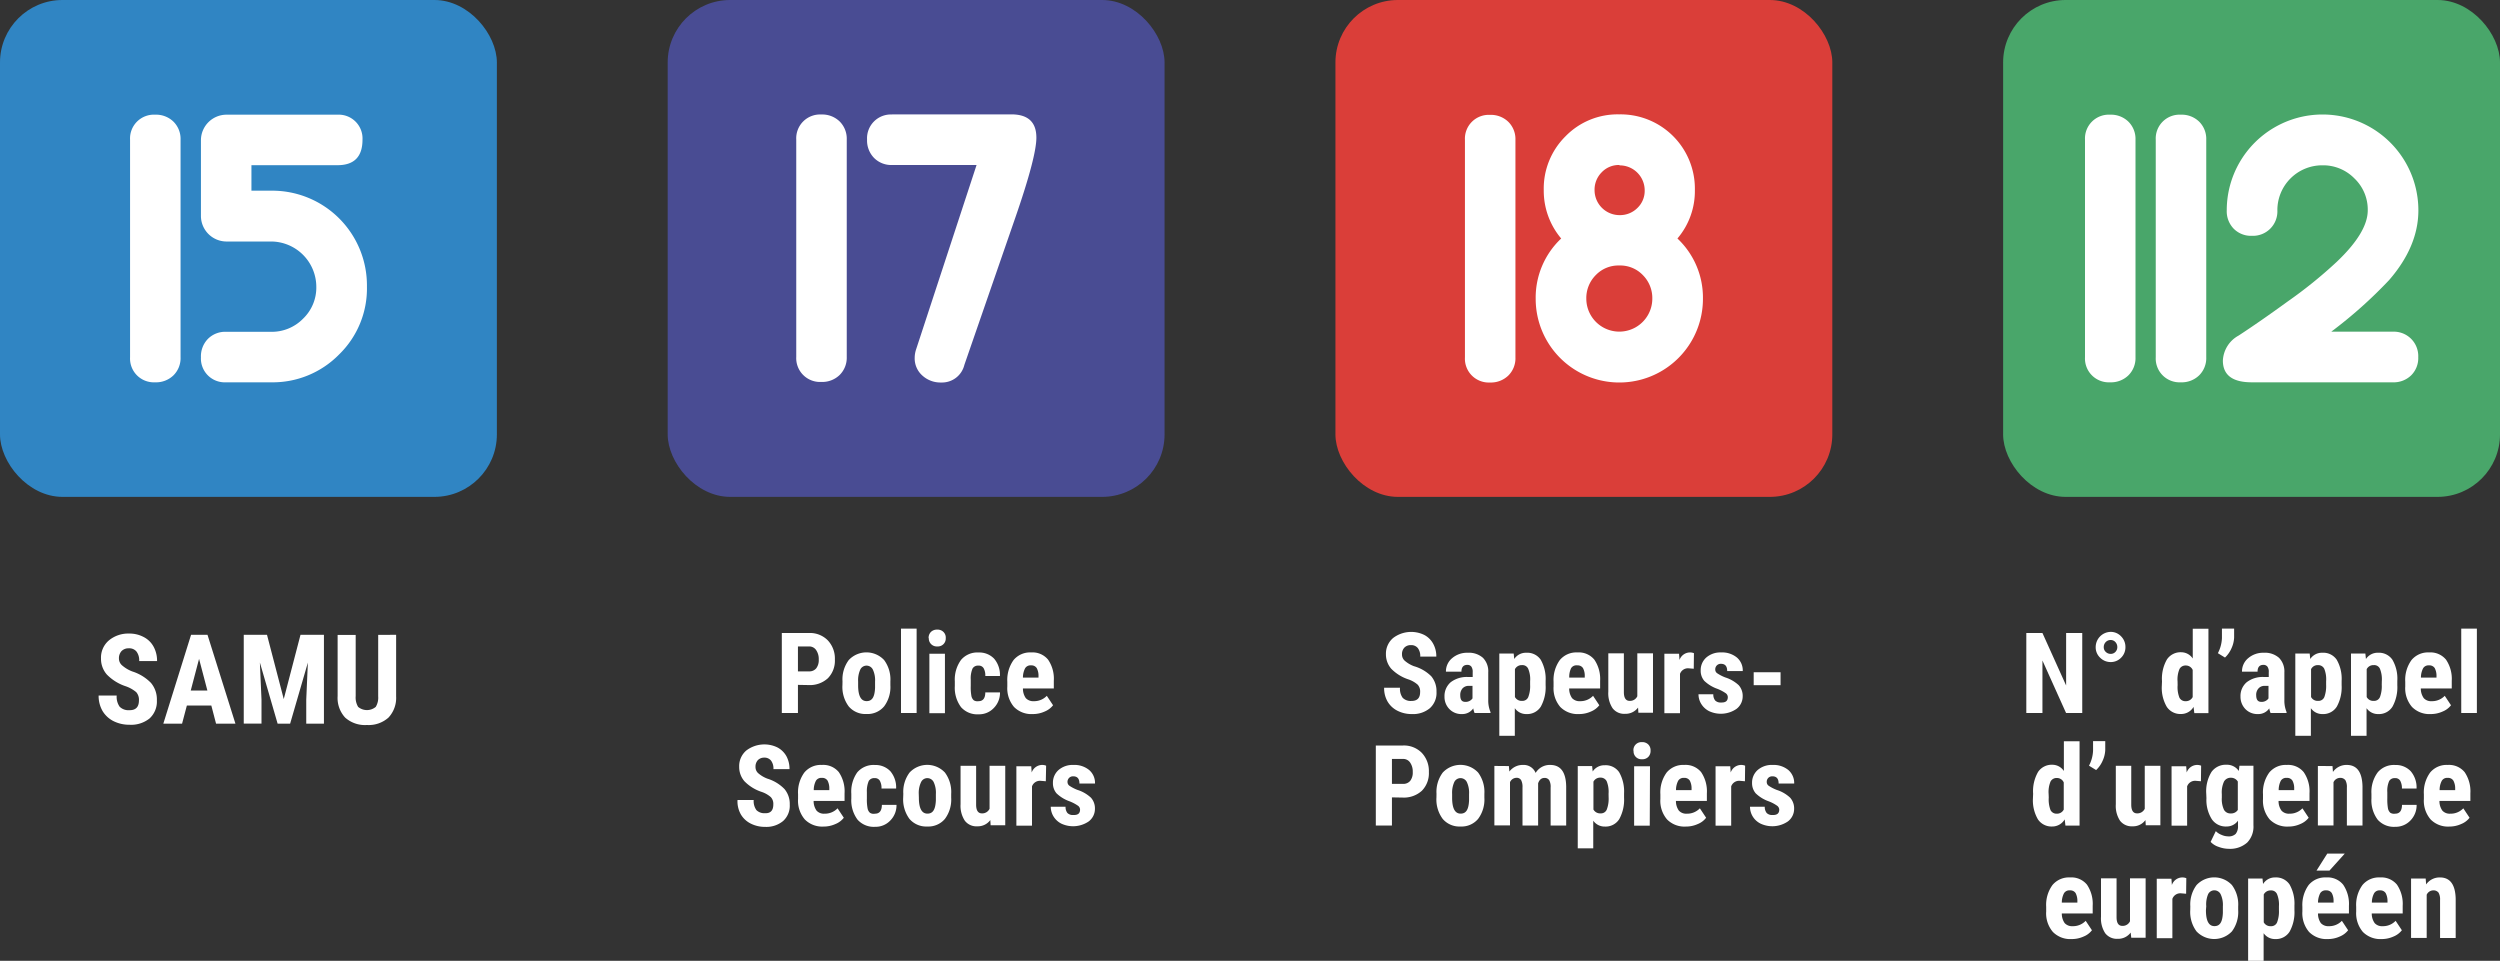
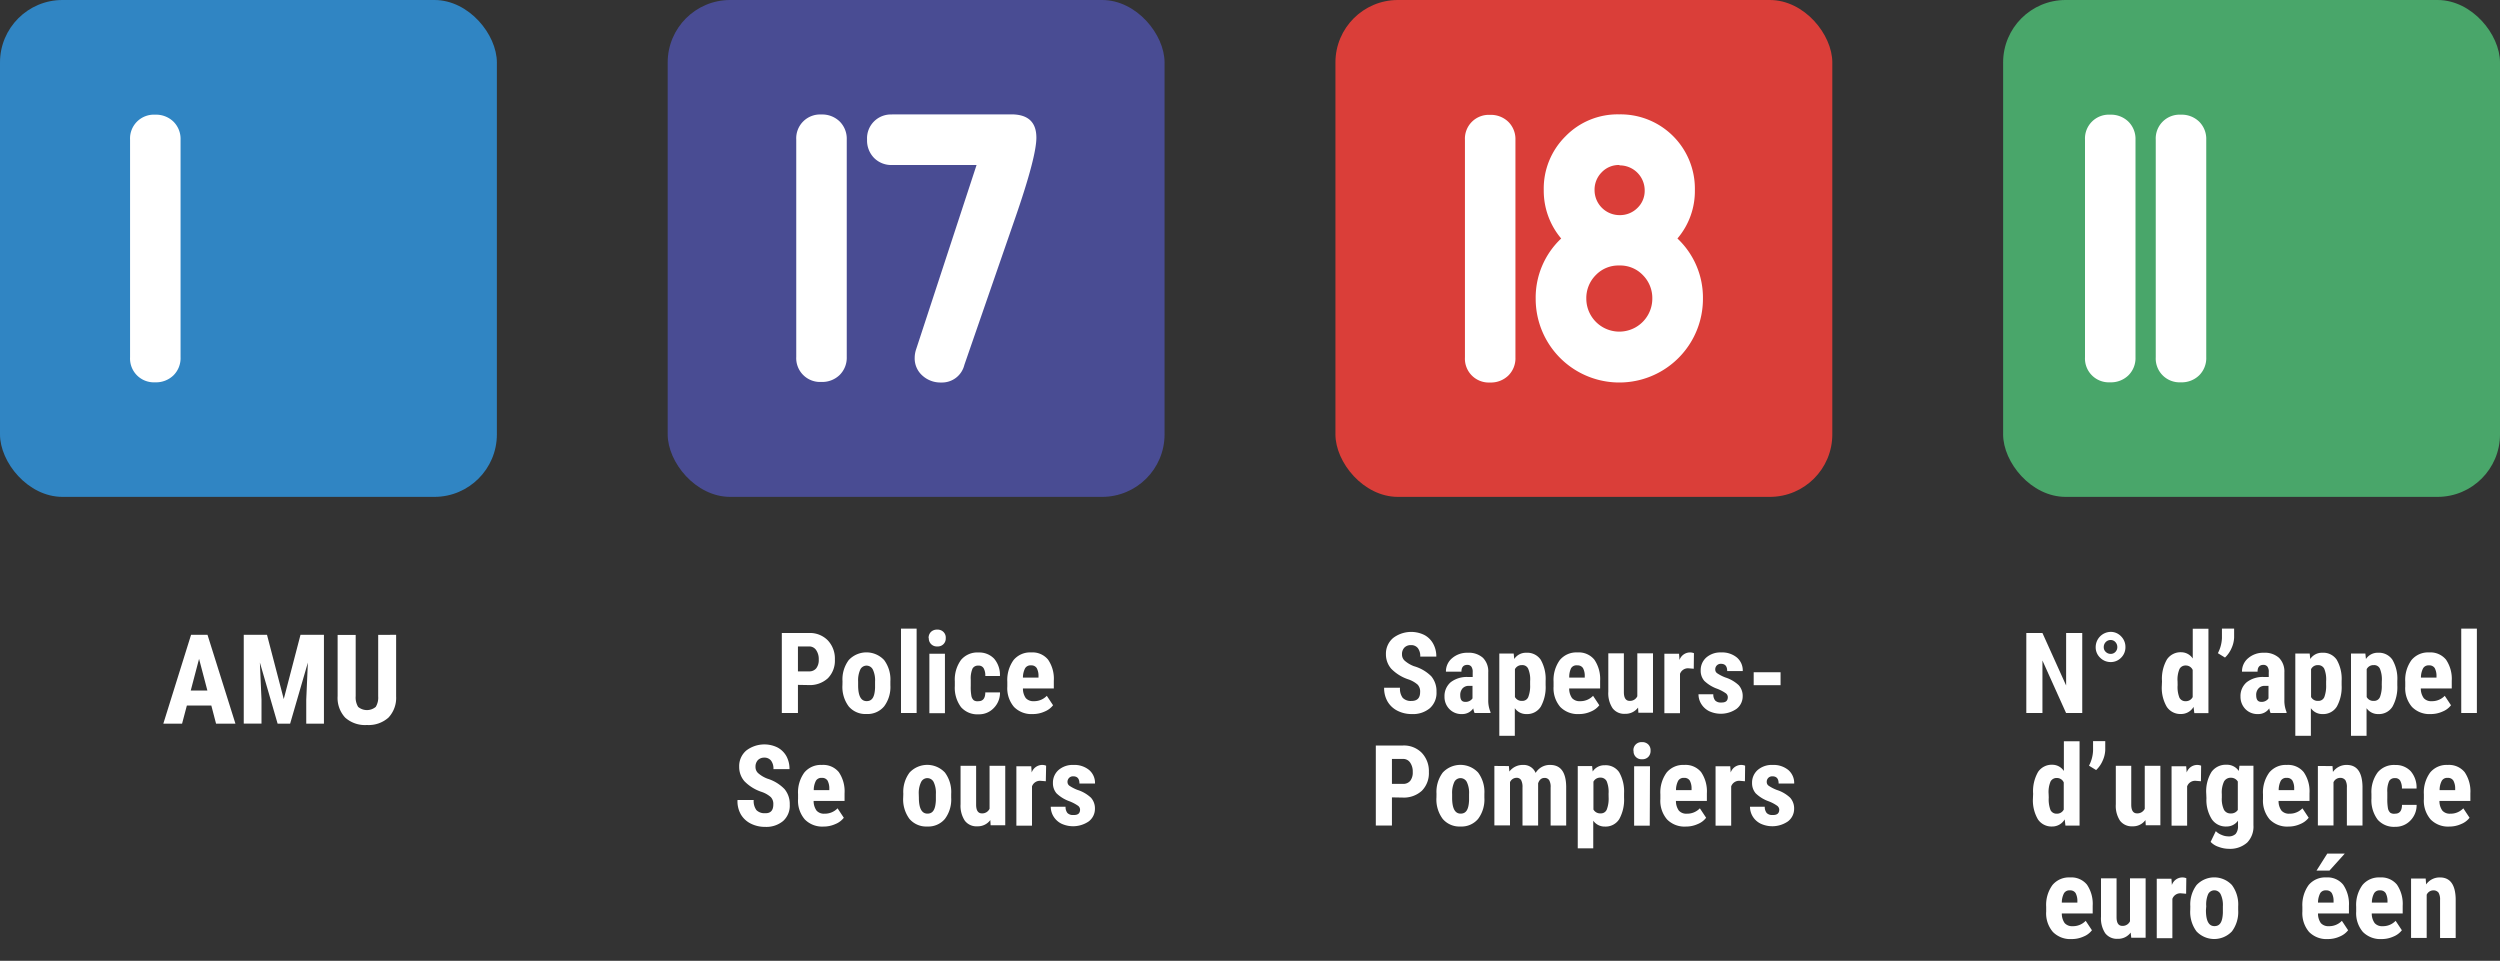
<svg xmlns="http://www.w3.org/2000/svg" id="Calque_1" data-name="Calque 1" viewBox="0 0 400 153.73">
  <rect x="0" y="0" width="400" height="153.73" fill="#333333" stroke="none" />
  <rect width="79.5" height="79.5" rx="10" style="fill:#3085c3" />
  <path d="M28.89,22.35v34.8a3.88,3.88,0,0,1-1.14,2.91,4,4,0,0,1-2.94,1.11,3.81,3.81,0,0,1-4-4V22.35a3.81,3.81,0,0,1,4-4,4,4,0,0,1,2.94,1.11A3.88,3.88,0,0,1,28.89,22.35Z" style="fill:#fff" />
-   <path d="M54,26.43H40.23v4.08h3.12A15.16,15.16,0,0,1,58.71,45.87a14.72,14.72,0,0,1-4.47,10.86,14.87,14.87,0,0,1-10.89,4.44h-7.2a3.81,3.81,0,0,1-4-4,4,4,0,0,1,1.11-2.94,3.88,3.88,0,0,1,2.91-1.14h7.2A7,7,0,0,0,48.48,51a6.89,6.89,0,0,0,2.13-5.1,7.27,7.27,0,0,0-7.26-7.26h-7.2a4.1,4.1,0,0,1-4-4V22.35a4.1,4.1,0,0,1,4-4H54a3.81,3.81,0,0,1,4,4Q58,26.43,54,26.43Z" style="fill:#fff" />
  <rect x="106.83" width="79.5" height="79.5" rx="10" style="fill:#494c93" />
  <path d="M135.48,22.32v34.8A3.88,3.88,0,0,1,134.34,60a4,4,0,0,1-2.94,1.11,3.81,3.81,0,0,1-4-4V22.32a3.81,3.81,0,0,1,4-4,4,4,0,0,1,2.94,1.11A3.88,3.88,0,0,1,135.48,22.32Z" style="fill:#fff" />
  <path d="M142.74,18.3h19.08q4,0,4,3.72,0,3.06-3.36,12.78l-8.16,23.58a3.68,3.68,0,0,1-3.72,2.82,4.28,4.28,0,0,1-3-1.11,3.67,3.67,0,0,1-1.23-2.85,4.36,4.36,0,0,1,.24-1.38l9.66-29.46h-13.5a3.88,3.88,0,0,1-2.91-1.14,4,4,0,0,1-1.11-2.94,3.81,3.81,0,0,1,4-4Z" style="fill:#fff" />
  <rect x="213.67" width="79.5" height="79.5" rx="10" style="fill:#da3e39" />
  <path d="M242.47,22.38v34.8a3.88,3.88,0,0,1-1.14,2.91,4,4,0,0,1-2.94,1.11,3.81,3.81,0,0,1-4-4V22.38a3.81,3.81,0,0,1,4-4,4,4,0,0,1,2.94,1.11A3.88,3.88,0,0,1,242.47,22.38Z" style="fill:#fff" />
  <path d="M268.39,38.16a13,13,0,0,1,4.08,9.66,13.38,13.38,0,1,1-26.76,0,13,13,0,0,1,4.08-9.66A11.84,11.84,0,0,1,247,30.42a11.76,11.76,0,0,1,3.48-8.61,11.61,11.61,0,0,1,8.58-3.51,11.89,11.89,0,0,1,12.12,12.12A11.69,11.69,0,0,1,268.39,38.16Zm-9.3,4.32A5,5,0,0,0,255.34,44a5.2,5.2,0,0,0-1.53,3.78,5.28,5.28,0,1,0,10.56,0A5.2,5.2,0,0,0,262.84,44,5,5,0,0,0,259.09,42.48Zm0-16.08a3.78,3.78,0,0,0-2.82,1.17,3.93,3.93,0,0,0-1.14,2.85,4,4,0,0,0,4,4,3.93,3.93,0,0,0,2.85-1.14,3.78,3.78,0,0,0,1.17-2.82,4,4,0,0,0-4-4Z" style="fill:#fff" />
  <rect x="320.5" width="79.5" height="79.5" rx="10" style="fill:#49a66a" />
  <path d="M341.68,22.35v34.8a3.88,3.88,0,0,1-1.14,2.91,4,4,0,0,1-2.94,1.11,3.81,3.81,0,0,1-4-4V22.35a3.81,3.81,0,0,1,4-4,4,4,0,0,1,2.94,1.11A3.88,3.88,0,0,1,341.68,22.35Z" style="fill:#fff" />
  <path d="M353,22.35v34.8a3.88,3.88,0,0,1-1.14,2.91,4,4,0,0,1-2.94,1.11,3.81,3.81,0,0,1-4-4V22.35a3.81,3.81,0,0,1,4-4,4,4,0,0,1,2.94,1.11A3.88,3.88,0,0,1,353,22.35Z" style="fill:#fff" />
-   <path d="M373,53.07h9.84a3.91,3.91,0,0,1,4.08,4.08,3.88,3.88,0,0,1-1.14,2.91,4,4,0,0,1-2.94,1.11H360.28q-4.62,0-4.62-3.48a4.81,4.81,0,0,1,2.52-4q3.48-2.28,7.86-5.46a72,72,0,0,0,7.8-6.3q5-4.74,5-8.28a6.89,6.89,0,0,0-2.13-5.1,7,7,0,0,0-5.13-2.1,7.17,7.17,0,0,0-7.2,7.2,3.91,3.91,0,0,1-4.08,4.08,3.88,3.88,0,0,1-2.91-1.14,4,4,0,0,1-1.11-2.94,15.33,15.33,0,1,1,30.66,0q0,5.76-4.68,11.16A72.24,72.24,0,0,1,373,53.07Z" style="fill:#fff" />
-   <path d="M22.23,112.06a1.83,1.83,0,0,0-.44-1.32,5.36,5.36,0,0,0-1.62-.92,7.51,7.51,0,0,1-3.08-1.9,3.82,3.82,0,0,1-.93-2.57,3.61,3.61,0,0,1,1.27-2.89,4.84,4.84,0,0,1,3.24-1.09,4.81,4.81,0,0,1,2.33.56,3.75,3.75,0,0,1,1.58,1.55,4.67,4.67,0,0,1,.55,2.29H22.27a2.32,2.32,0,0,0-.43-1.52,1.47,1.47,0,0,0-1.22-.52,1.55,1.55,0,0,0-1.17.44,1.69,1.69,0,0,0-.42,1.2,1.45,1.45,0,0,0,.47,1.06,5.43,5.43,0,0,0,1.66,1,7.23,7.23,0,0,1,3,1.84,4.11,4.11,0,0,1,.94,2.79,3.66,3.66,0,0,1-1.18,2.9,4.71,4.71,0,0,1-3.21,1,5.61,5.61,0,0,1-2.51-.56,4.29,4.29,0,0,1-1.78-1.62,4.8,4.8,0,0,1-.64-2.49h2.89a2.75,2.75,0,0,0,.47,1.78,2,2,0,0,0,1.57.56Q22.23,113.65,22.23,112.06Z" style="fill:#fff" />
  <path d="M33.81,112.88H29.9l-.77,2.91h-3l4.44-14.22h2.63l4.47,14.22H34.57Zm-3.29-2.4h2.66l-1.33-5.06Z" style="fill:#fff" />
  <path d="M42.72,101.57l2.68,10.28,2.68-10.28h3.75v14.22H49v-3.85l.26-5.93-2.84,9.78H44.42L41.58,106l.26,5.93v3.85H39V101.57Z" style="fill:#fff" />
  <path d="M63.38,101.57v9.84a4.61,4.61,0,0,1-1.22,3.4A4.74,4.74,0,0,1,58.71,116a4.75,4.75,0,0,1-3.49-1.19,4.64,4.64,0,0,1-1.2-3.45v-9.77h2.89v9.78a2.92,2.92,0,0,0,.39,1.73,2.19,2.19,0,0,0,2.82,0,2.84,2.84,0,0,0,.39-1.69v-9.83Z" style="fill:#fff" />
  <path d="M127.67,109.58v4.5h-2.58v-12.8h4.36a4,4,0,0,1,3,1.18,4.23,4.23,0,0,1,1.13,3.06,4,4,0,0,1-1.12,3,4.27,4.27,0,0,1-3.09,1.09Zm0-2.16h1.78a1.41,1.41,0,0,0,1.14-.48,2.14,2.14,0,0,0,.41-1.41,2.51,2.51,0,0,0-.42-1.52,1.32,1.32,0,0,0-1.1-.58h-1.81Z" style="fill:#fff" />
  <path d="M134.8,109a5.16,5.16,0,0,1,1-3.39,3.87,3.87,0,0,1,5.66,0,5.2,5.2,0,0,1,1,3.41v.61a5.17,5.17,0,0,1-1,3.39,3.45,3.45,0,0,1-2.83,1.22,3.49,3.49,0,0,1-2.84-1.22,5.2,5.2,0,0,1-1-3.41Zm2.5.63c0,1.7.45,2.55,1.36,2.55s1.29-.71,1.35-2.13v-1a4,4,0,0,0-.36-1.93,1.13,1.13,0,0,0-1-.62,1.11,1.11,0,0,0-1,.62,4.17,4.17,0,0,0-.35,1.93Z" style="fill:#fff" />
  <path d="M146.66,114.08h-2.5v-13.5h2.5Z" style="fill:#fff" />
  <path d="M148.58,102.11a1.3,1.3,0,0,1,.37-1,1.34,1.34,0,0,1,1-.37,1.31,1.31,0,0,1,1,.37,1.26,1.26,0,0,1,.37,1,1.26,1.26,0,0,1-1.35,1.32,1.27,1.27,0,0,1-1.36-1.32Zm2.61,12H148.7v-9.51h2.49Z" style="fill:#fff" />
  <path d="M156.55,112.19c.73,0,1.09-.47,1.1-1.41H160a3.45,3.45,0,0,1-1,2.51,3.22,3.22,0,0,1-2.42,1,3.48,3.48,0,0,1-2.81-1.14,5.17,5.17,0,0,1-1-3.37V109a5.34,5.34,0,0,1,1-3.42,3.41,3.41,0,0,1,2.82-1.18,3.26,3.26,0,0,1,2.48,1,4,4,0,0,1,.92,2.76h-2.34a2.4,2.4,0,0,0-.26-1.23.89.89,0,0,0-.84-.43,1,1,0,0,0-.94.46,4,4,0,0,0-.29,1.79v1a7.64,7.64,0,0,0,.11,1.63,1.21,1.21,0,0,0,.38.67A1.09,1.09,0,0,0,156.55,112.19Z" style="fill:#fff" />
  <path d="M165.24,114.25a3.9,3.9,0,0,1-3-1.14,4.62,4.62,0,0,1-1.07-3.27v-.76a5.45,5.45,0,0,1,1-3.47,3.43,3.43,0,0,1,2.82-1.22,3.21,3.21,0,0,1,2.7,1.15,5.4,5.4,0,0,1,.92,3.39v1.22h-4.94a2.62,2.62,0,0,0,.46,1.55,1.61,1.61,0,0,0,1.28.49,2.8,2.8,0,0,0,2.08-.86l1,1.51a3.26,3.26,0,0,1-1.33,1A4.57,4.57,0,0,1,165.24,114.25Zm-1.57-5.83h2.49v-.23a2.57,2.57,0,0,0-.28-1.29,1,1,0,0,0-.91-.44,1,1,0,0,0-.95.46A3.23,3.23,0,0,0,163.67,108.42Z" style="fill:#fff" />
  <path d="M123.73,128.72a1.58,1.58,0,0,0-.4-1.18,4.34,4.34,0,0,0-1.45-.83,6.79,6.79,0,0,1-2.77-1.71,3.47,3.47,0,0,1-.84-2.32,3.27,3.27,0,0,1,1.14-2.6,4.77,4.77,0,0,1,5-.48,3.54,3.54,0,0,1,1.42,1.4,4.24,4.24,0,0,1,.49,2.06h-2.57a2.11,2.11,0,0,0-.39-1.37,1.34,1.34,0,0,0-1.1-.47,1.39,1.39,0,0,0-1,.4,1.53,1.53,0,0,0-.38,1.08,1.32,1.32,0,0,0,.42,1,4.8,4.8,0,0,0,1.5.89,6.43,6.43,0,0,1,2.72,1.66,3.71,3.71,0,0,1,.84,2.5,3.28,3.28,0,0,1-1.06,2.61,4.19,4.19,0,0,1-2.89.94,5,5,0,0,1-2.26-.51,3.83,3.83,0,0,1-1.6-1.46A4.26,4.26,0,0,1,118,128h2.59a2.48,2.48,0,0,0,.43,1.61,1.79,1.79,0,0,0,1.41.5C123.28,130.15,123.73,129.67,123.73,128.72Z" style="fill:#fff" />
  <path d="M131.77,132.25a3.9,3.9,0,0,1-3-1.14,4.57,4.57,0,0,1-1.08-3.27v-.76a5.39,5.39,0,0,1,1-3.47,3.43,3.43,0,0,1,2.82-1.22,3.22,3.22,0,0,1,2.7,1.15,5.46,5.46,0,0,1,.92,3.39v1.22h-4.95a2.61,2.61,0,0,0,.47,1.55,1.58,1.58,0,0,0,1.27.49,2.81,2.81,0,0,0,2.09-.86l1,1.51a3.2,3.2,0,0,1-1.33,1A4.55,4.55,0,0,1,131.77,132.25Zm-1.57-5.83h2.49v-.23a2.68,2.68,0,0,0-.28-1.29,1,1,0,0,0-.92-.44,1,1,0,0,0-.94.46A3.23,3.23,0,0,0,130.2,126.42Z" style="fill:#fff" />
-   <path d="M140,130.19c.72,0,1.09-.47,1.1-1.41h2.34a3.45,3.45,0,0,1-1,2.51,3.22,3.22,0,0,1-2.42,1,3.48,3.48,0,0,1-2.81-1.14,5.17,5.17,0,0,1-1-3.37V127a5.34,5.34,0,0,1,.95-3.42,3.41,3.41,0,0,1,2.82-1.18,3.26,3.26,0,0,1,2.48,1,4,4,0,0,1,.92,2.76h-2.34a2.4,2.4,0,0,0-.26-1.23.89.89,0,0,0-.84-.43,1,1,0,0,0-.94.46,4.16,4.16,0,0,0-.3,1.79v1a7.46,7.46,0,0,0,.12,1.63,1.21,1.21,0,0,0,.38.67A1.09,1.09,0,0,0,140,130.19Z" style="fill:#fff" />
  <path d="M144.53,127a5.16,5.16,0,0,1,1-3.39,3.87,3.87,0,0,1,5.66,0,5.2,5.2,0,0,1,1,3.41v.61a5.17,5.17,0,0,1-1,3.39,3.46,3.46,0,0,1-2.83,1.22,3.52,3.52,0,0,1-2.85-1.22,5.25,5.25,0,0,1-1-3.41Zm2.49.63c0,1.7.46,2.55,1.37,2.55s1.28-.71,1.35-2.13v-1a4,4,0,0,0-.36-1.93,1.13,1.13,0,0,0-1-.62,1.11,1.11,0,0,0-1,.62A4,4,0,0,0,147,127Z" style="fill:#fff" />
  <path d="M158.45,131.21a2.48,2.48,0,0,1-2.08,1,2.32,2.32,0,0,1-2-.9,4.31,4.31,0,0,1-.68-2.62v-6.16h2.49v6.22c0,.93.32,1.39.92,1.39a1.28,1.28,0,0,0,1.23-.74v-6.87h2.51v9.51h-2.34Z" style="fill:#fff" />
  <path d="M167.33,125l-.83-.07a1.35,1.35,0,0,0-1.38.89v6.29h-2.5v-9.51H165l.07,1a1.8,1.8,0,0,1,1.63-1.21,1.63,1.63,0,0,1,.68.12Z" style="fill:#fff" />
  <path d="M172.81,129.53a.79.79,0,0,0-.3-.59,6.65,6.65,0,0,0-1.35-.72,5.78,5.78,0,0,1-2.12-1.29,2.48,2.48,0,0,1-.57-1.66,2.68,2.68,0,0,1,.9-2.07,3.44,3.44,0,0,1,2.39-.81,3.7,3.7,0,0,1,2.5.81,2.7,2.7,0,0,1,.94,2.17h-2.49c0-.77-.32-1.16-1-1.16a.87.87,0,0,0-.65.25.9.9,0,0,0-.26.68.75.75,0,0,0,.28.56,6.34,6.34,0,0,0,1.33.69,5.6,5.6,0,0,1,2.15,1.25,2.56,2.56,0,0,1,.63,1.79,2.51,2.51,0,0,1-1,2,4.44,4.44,0,0,1-4.36.36,3.11,3.11,0,0,1-1.25-1.13,3,3,0,0,1-.46-1.58h2.37a1.51,1.51,0,0,0,.3,1,1.21,1.21,0,0,0,.94.32C172.48,130.43,172.81,130.13,172.81,129.53Z" style="fill:#fff" />
  <path d="M227.22,110.72a1.58,1.58,0,0,0-.4-1.18,4.45,4.45,0,0,0-1.45-.83A6.79,6.79,0,0,1,222.6,107a3.48,3.48,0,0,1-.85-2.32,3.28,3.28,0,0,1,1.15-2.6,4.77,4.77,0,0,1,5-.48,3.46,3.46,0,0,1,1.41,1.4,4.13,4.13,0,0,1,.5,2.06h-2.57a2.11,2.11,0,0,0-.39-1.37,1.34,1.34,0,0,0-1.1-.47,1.39,1.39,0,0,0-1.05.4,1.49,1.49,0,0,0-.38,1.08,1.32,1.32,0,0,0,.42,1,4.85,4.85,0,0,0,1.49.89A6.41,6.41,0,0,1,229,108.2a3.71,3.71,0,0,1,.84,2.5,3.28,3.28,0,0,1-1.06,2.61,4.19,4.19,0,0,1-2.89.94,5,5,0,0,1-2.26-.51,3.83,3.83,0,0,1-1.6-1.46,4.26,4.26,0,0,1-.57-2.24H224a2.42,2.42,0,0,0,.43,1.61,1.79,1.79,0,0,0,1.41.5C226.77,112.15,227.22,111.67,227.22,110.72Z" style="fill:#fff" />
  <path d="M235.93,114.08a3.69,3.69,0,0,1-.21-.74,2.12,2.12,0,0,1-1.81.91,2.65,2.65,0,0,1-2-.79,2.77,2.77,0,0,1-.79-2,2.91,2.91,0,0,1,1-2.31,4.22,4.22,0,0,1,2.75-.83h.76v-.77a1.44,1.44,0,0,0-.22-.9.78.78,0,0,0-.64-.27c-.62,0-.94.37-.94,1.09h-2.48a2.74,2.74,0,0,1,1-2.17,3.69,3.69,0,0,1,2.5-.86,3.39,3.39,0,0,1,2.42.81,3.07,3.07,0,0,1,.85,2.33V112a4.74,4.74,0,0,0,.36,1.93v.15Zm-1.47-1.78a1.33,1.33,0,0,0,.71-.17,1.26,1.26,0,0,0,.43-.39v-2H235a1.3,1.3,0,0,0-1,.41,1.57,1.57,0,0,0-.36,1.08C233.64,112,233.91,112.3,234.46,112.3Z" style="fill:#fff" />
  <path d="M247.3,109.62a6.42,6.42,0,0,1-.77,3.44,2.57,2.57,0,0,1-2.29,1.19,2.21,2.21,0,0,1-1.87-.94v4.42h-2.48V104.57h2.3l.09.87a2.22,2.22,0,0,1,1.94-1,2.6,2.6,0,0,1,2.29,1.11,6.18,6.18,0,0,1,.79,3.39Zm-2.48-.62a4.35,4.35,0,0,0-.31-2,1,1,0,0,0-1-.58,1.2,1.2,0,0,0-1.12.65v4.45a1.2,1.2,0,0,0,1.14.62,1,1,0,0,0,1-.63,4.89,4.89,0,0,0,.29-1.94Z" style="fill:#fff" />
  <path d="M252.64,114.25a3.91,3.91,0,0,1-3-1.14,4.62,4.62,0,0,1-1.07-3.27v-.76a5.45,5.45,0,0,1,1-3.47,3.43,3.43,0,0,1,2.82-1.22,3.21,3.21,0,0,1,2.7,1.15,5.46,5.46,0,0,1,.93,3.39v1.22h-4.95a2.62,2.62,0,0,0,.46,1.55,1.61,1.61,0,0,0,1.28.49,2.8,2.8,0,0,0,2.08-.86l1,1.51a3.26,3.26,0,0,1-1.33,1A4.57,4.57,0,0,1,252.64,114.25Zm-1.56-5.83h2.48v-.23a2.57,2.57,0,0,0-.28-1.29,1,1,0,0,0-.91-.44,1,1,0,0,0-1,.46A3.24,3.24,0,0,0,251.08,108.42Z" style="fill:#fff" />
  <path d="M262.09,113.21a2.48,2.48,0,0,1-2.08,1,2.32,2.32,0,0,1-2-.9,4.31,4.31,0,0,1-.68-2.62v-6.16h2.49v6.22c0,.93.32,1.39.92,1.39a1.28,1.28,0,0,0,1.23-.74v-6.87h2.51v9.51h-2.34Z" style="fill:#fff" />
  <path d="M271,107l-.82-.07a1.35,1.35,0,0,0-1.38.89v6.29h-2.5v-9.51h2.35l.07,1a1.79,1.79,0,0,1,1.63-1.21,1.63,1.63,0,0,1,.68.12Z" style="fill:#fff" />
  <path d="M276.45,111.53a.79.79,0,0,0-.3-.59,6.65,6.65,0,0,0-1.35-.72,5.78,5.78,0,0,1-2.12-1.29,2.48,2.48,0,0,1-.57-1.66,2.68,2.68,0,0,1,.9-2.07,3.42,3.42,0,0,1,2.38-.81,3.71,3.71,0,0,1,2.51.81,2.7,2.7,0,0,1,.94,2.17h-2.49c0-.77-.32-1.16-1-1.16a.87.87,0,0,0-.65.25.9.9,0,0,0-.26.68.71.71,0,0,0,.28.56,6.34,6.34,0,0,0,1.33.69,5.6,5.6,0,0,1,2.15,1.25,2.56,2.56,0,0,1,.63,1.79,2.51,2.51,0,0,1-1,2,4.43,4.43,0,0,1-4.36.36,3.11,3.11,0,0,1-1.25-1.13,2.9,2.9,0,0,1-.46-1.58h2.37a1.51,1.51,0,0,0,.3,1,1.21,1.21,0,0,0,.94.32C276.12,112.43,276.45,112.13,276.45,111.53Z" style="fill:#fff" />
  <path d="M284.89,109.63h-4.3v-2.07h4.3Z" style="fill:#fff" />
  <path d="M222.71,127.58v4.5h-2.58v-12.8h4.36a4,4,0,0,1,3,1.18,4.23,4.23,0,0,1,1.13,3.06,4,4,0,0,1-1.12,3,4.27,4.27,0,0,1-3.09,1.09Zm0-2.16h1.78a1.41,1.41,0,0,0,1.14-.48,2.14,2.14,0,0,0,.41-1.41,2.51,2.51,0,0,0-.42-1.52,1.32,1.32,0,0,0-1.11-.58h-1.8Z" style="fill:#fff" />
  <path d="M229.84,127a5.16,5.16,0,0,1,1-3.39,3.87,3.87,0,0,1,5.66,0,5.2,5.2,0,0,1,1,3.41v.61a5.17,5.17,0,0,1-1,3.39,3.45,3.45,0,0,1-2.83,1.22,3.49,3.49,0,0,1-2.84-1.22,5.2,5.2,0,0,1-1-3.41Zm2.5.63c0,1.7.45,2.55,1.36,2.55s1.29-.71,1.35-2.13v-1a4,4,0,0,0-.36-1.93,1.13,1.13,0,0,0-1-.62,1.11,1.11,0,0,0-1,.62,4.17,4.17,0,0,0-.35,1.93Z" style="fill:#fff" />
  <path d="M241.42,122.57l.08.88a2.65,2.65,0,0,1,2.2-1.06,2.05,2.05,0,0,1,2,1.28,2.63,2.63,0,0,1,2.33-1.28q2.51,0,2.56,3.46v6.23h-2.49V126a2.14,2.14,0,0,0-.23-1.17.84.84,0,0,0-.77-.36c-.46,0-.81.29-1,.86l0,.3v6.45H243.6V126a2.35,2.35,0,0,0-.22-1.18.83.83,0,0,0-.78-.37,1.15,1.15,0,0,0-1,.7v6.91H239.1v-9.51Z" style="fill:#fff" />
  <path d="M259.85,127.62a6.42,6.42,0,0,1-.77,3.44,2.57,2.57,0,0,1-2.29,1.19,2.21,2.21,0,0,1-1.87-.94v4.42h-2.48V122.57h2.3l.09.87a2.22,2.22,0,0,1,1.94-1,2.6,2.6,0,0,1,2.29,1.11,6.18,6.18,0,0,1,.79,3.39Zm-2.48-.62a4.52,4.52,0,0,0-.3-2,1.07,1.07,0,0,0-1-.58,1.2,1.2,0,0,0-1.12.65v4.45a1.21,1.21,0,0,0,1.14.62,1,1,0,0,0,1-.63,4.89,4.89,0,0,0,.29-1.94Z" style="fill:#fff" />
  <path d="M261.35,120.11a1.26,1.26,0,0,1,.37-1,1.3,1.3,0,0,1,1-.37,1.34,1.34,0,0,1,1,.37,1.3,1.3,0,0,1,.37,1,1.35,1.35,0,0,1-.37,1,1.3,1.3,0,0,1-1,.37,1.26,1.26,0,0,1-1.35-1.32Zm2.61,12h-2.5v-9.51H264Z" style="fill:#fff" />
  <path d="M269.73,132.25a3.9,3.9,0,0,1-3-1.14,4.57,4.57,0,0,1-1.07-3.27v-.76a5.39,5.39,0,0,1,1-3.47,3.43,3.43,0,0,1,2.82-1.22,3.21,3.21,0,0,1,2.7,1.15,5.46,5.46,0,0,1,.92,3.39v1.22h-4.95a2.61,2.61,0,0,0,.47,1.55,1.58,1.58,0,0,0,1.27.49,2.81,2.81,0,0,0,2.09-.86l1,1.51a3.16,3.16,0,0,1-1.32,1A4.57,4.57,0,0,1,269.73,132.25Zm-1.57-5.83h2.49v-.23a2.68,2.68,0,0,0-.28-1.29,1,1,0,0,0-.92-.44,1,1,0,0,0-.94.46A3.23,3.23,0,0,0,268.16,126.42Z" style="fill:#fff" />
  <path d="M279.19,125l-.82-.07a1.35,1.35,0,0,0-1.38.89v6.29h-2.5v-9.51h2.35l.07,1a1.79,1.79,0,0,1,1.62-1.21,1.71,1.71,0,0,1,.69.12Z" style="fill:#fff" />
  <path d="M284.68,129.53a.81.81,0,0,0-.31-.59,6.1,6.1,0,0,0-1.35-.72,5.73,5.73,0,0,1-2.11-1.29,2.49,2.49,0,0,1-.58-1.66,2.68,2.68,0,0,1,.9-2.07,3.44,3.44,0,0,1,2.39-.81,3.73,3.73,0,0,1,2.51.81,2.74,2.74,0,0,1,.94,2.17h-2.49c0-.77-.32-1.16-1-1.16a.88.88,0,0,0-.65.25.89.89,0,0,0-.25.68.71.71,0,0,0,.28.56,6.34,6.34,0,0,0,1.33.69,5.54,5.54,0,0,1,2.14,1.25,2.56,2.56,0,0,1,.63,1.79,2.51,2.51,0,0,1-1,2,4.42,4.42,0,0,1-4.35.36,3.07,3.07,0,0,1-1.26-1.13,3,3,0,0,1-.45-1.58h2.36a1.56,1.56,0,0,0,.31,1,1.2,1.2,0,0,0,.93.32C284.34,130.43,284.68,130.13,284.68,129.53Z" style="fill:#fff" />
  <path d="M333.16,114.08h-2.59l-3.78-8.4v8.4h-2.58v-12.8h2.58l3.79,8.4v-8.4h2.58Z" style="fill:#fff" />
  <path d="M335.31,103.53a2.44,2.44,0,0,1,2.4-2.43,2.27,2.27,0,0,1,1.66.71,2.39,2.39,0,0,1,.7,1.72,2.33,2.33,0,0,1-.7,1.71,2.29,2.29,0,0,1-1.66.69,2.35,2.35,0,0,1-1.68-.69A2.27,2.27,0,0,1,335.31,103.53Zm2.4,1.09a1,1,0,0,0,.76-.32,1.08,1.08,0,0,0,.3-.77,1.15,1.15,0,0,0-.3-.79,1,1,0,0,0-.76-.34,1.07,1.07,0,0,0-.79.33,1.13,1.13,0,0,0-.32.8,1,1,0,0,0,.33.78A1.09,1.09,0,0,0,337.71,104.62Z" style="fill:#fff" />
  <path d="M345.92,109a6.19,6.19,0,0,1,.79-3.49,2.63,2.63,0,0,1,2.3-1.15,2.23,2.23,0,0,1,1.83,1v-4.76h2.51v13.5h-2.26l-.12-1a2.29,2.29,0,0,1-2,1.14,2.61,2.61,0,0,1-2.28-1.14,6,6,0,0,1-.8-3.36Zm2.5.63a4.55,4.55,0,0,0,.29,2,1.06,1.06,0,0,0,1,.56,1.21,1.21,0,0,0,1.12-.66v-4.34a1.19,1.19,0,0,0-1.11-.71,1.08,1.08,0,0,0-1,.56,4.33,4.33,0,0,0-.31,2Z" style="fill:#fff" />
  <path d="M356,105.21l-1.14-.7a5.69,5.69,0,0,0,.65-2.4v-1.53h1.95V102a4.54,4.54,0,0,1-.42,1.72A4.5,4.5,0,0,1,356,105.21Z" style="fill:#fff" />
  <path d="M363.29,114.08a3.69,3.69,0,0,1-.21-.74,2.1,2.1,0,0,1-1.81.91,2.68,2.68,0,0,1-2-.79,2.81,2.81,0,0,1-.79-2,2.88,2.88,0,0,1,1-2.31,4.18,4.18,0,0,1,2.75-.83H363v-.77a1.38,1.38,0,0,0-.22-.9.78.78,0,0,0-.64-.27c-.62,0-.93.37-.93,1.09h-2.49a2.74,2.74,0,0,1,1-2.17,3.69,3.69,0,0,1,2.5-.86,3.39,3.39,0,0,1,2.42.81,3.08,3.08,0,0,1,.86,2.33V112a4.75,4.75,0,0,0,.35,1.93v.15Zm-1.46-1.78a1.3,1.3,0,0,0,.7-.17,1.17,1.17,0,0,0,.43-.39v-2h-.6a1.26,1.26,0,0,0-1,.41,1.52,1.52,0,0,0-.37,1.08C361,112,361.28,112.3,361.83,112.3Z" style="fill:#fff" />
  <path d="M374.66,109.62a6.42,6.42,0,0,1-.77,3.44,2.56,2.56,0,0,1-2.29,1.19,2.21,2.21,0,0,1-1.86-.94v4.42h-2.49V104.57h2.3l.09.87a2.23,2.23,0,0,1,1.94-1,2.59,2.59,0,0,1,2.29,1.11,6.09,6.09,0,0,1,.79,3.39Zm-2.48-.62a4.52,4.52,0,0,0-.3-2,1.07,1.07,0,0,0-1-.58,1.17,1.17,0,0,0-1.11.65v4.45a1.18,1.18,0,0,0,1.13.62,1,1,0,0,0,1-.63,5.12,5.12,0,0,0,.28-1.94Z" style="fill:#fff" />
  <path d="M383.57,109.62a6.42,6.42,0,0,1-.77,3.44,2.55,2.55,0,0,1-2.29,1.19,2.21,2.21,0,0,1-1.86-.94v4.42h-2.49V104.57h2.3l.09.87a2.24,2.24,0,0,1,1.95-1,2.59,2.59,0,0,1,2.28,1.11,6,6,0,0,1,.79,3.39Zm-2.48-.62a4.52,4.52,0,0,0-.3-2,1,1,0,0,0-1-.58,1.19,1.19,0,0,0-1.12.65v4.45a1.18,1.18,0,0,0,1.13.62,1,1,0,0,0,1-.63,4.93,4.93,0,0,0,.28-1.94Z" style="fill:#fff" />
  <path d="M388.92,114.25a3.9,3.9,0,0,1-3-1.14,4.57,4.57,0,0,1-1.08-3.27v-.76a5.39,5.39,0,0,1,1-3.47,3.43,3.43,0,0,1,2.82-1.22,3.22,3.22,0,0,1,2.7,1.15,5.46,5.46,0,0,1,.92,3.39v1.22h-4.95a2.61,2.61,0,0,0,.47,1.55,1.58,1.58,0,0,0,1.27.49,2.81,2.81,0,0,0,2.09-.86l1,1.51a3.2,3.2,0,0,1-1.33,1A4.55,4.55,0,0,1,388.92,114.25Zm-1.57-5.83h2.49v-.23a2.68,2.68,0,0,0-.28-1.29,1,1,0,0,0-.92-.44,1,1,0,0,0-.94.46A3.23,3.23,0,0,0,387.35,108.42Z" style="fill:#fff" />
  <path d="M396.3,114.08h-2.5v-13.5h2.5Z" style="fill:#fff" />
  <path d="M325.3,127a6.19,6.19,0,0,1,.79-3.49,2.64,2.64,0,0,1,2.3-1.15,2.21,2.21,0,0,1,1.83,1v-4.76h2.51v13.5h-2.26l-.12-1a2.29,2.29,0,0,1-2,1.14,2.61,2.61,0,0,1-2.28-1.14,6,6,0,0,1-.8-3.36Zm2.5.63a4.71,4.71,0,0,0,.29,2,1.07,1.07,0,0,0,1,.56,1.2,1.2,0,0,0,1.11-.66v-4.34a1.18,1.18,0,0,0-1.11-.71,1.08,1.08,0,0,0-1,.56,4.33,4.33,0,0,0-.31,2Z" style="fill:#fff" />
  <path d="M335.38,123.21l-1.14-.7a5.69,5.69,0,0,0,.65-2.4v-1.53h1.95V120a4.54,4.54,0,0,1-.42,1.72A4.5,4.5,0,0,1,335.38,123.21Z" style="fill:#fff" />
  <path d="M343.27,131.21a2.44,2.44,0,0,1-2.07,1,2.34,2.34,0,0,1-2-.9,4.31,4.31,0,0,1-.67-2.62v-6.16H341v6.22c0,.93.32,1.39.93,1.39a1.3,1.3,0,0,0,1.23-.74v-6.87h2.5v9.51h-2.34Z" style="fill:#fff" />
  <path d="M352.15,125l-.83-.07a1.35,1.35,0,0,0-1.38.89v6.29h-2.49v-9.51h2.34l.08,1a1.79,1.79,0,0,1,1.62-1.21,1.71,1.71,0,0,1,.69.12Z" style="fill:#fff" />
  <path d="M353,127a5.93,5.93,0,0,1,.84-3.49,2.79,2.79,0,0,1,2.37-1.15,2.28,2.28,0,0,1,2,1l.1-.84h2.24v9.51a3.64,3.64,0,0,1-1,2.78,4.1,4.1,0,0,1-2.93,1,4.74,4.74,0,0,1-1.64-.31,3,3,0,0,1-1.28-.8l.83-1.72a2.54,2.54,0,0,0,.92.6,2.7,2.7,0,0,0,1.06.24,1.57,1.57,0,0,0,1.2-.4,1.91,1.91,0,0,0,.37-1.29v-.82a2.22,2.22,0,0,1-1.85.93,2.69,2.69,0,0,1-2.35-1.18,5.78,5.78,0,0,1-.85-3.34Zm2.49.63a4.06,4.06,0,0,0,.34,1.92,1.16,1.16,0,0,0,1.09.6,1.26,1.26,0,0,0,1.13-.56v-4.54a1.26,1.26,0,0,0-1.11-.61,1.2,1.2,0,0,0-1.1.61,4.13,4.13,0,0,0-.35,2Z" style="fill:#fff" />
  <path d="M366.15,132.25a3.91,3.91,0,0,1-3-1.14,4.62,4.62,0,0,1-1.07-3.27v-.76a5.39,5.39,0,0,1,1-3.47,3.41,3.41,0,0,1,2.82-1.22,3.2,3.2,0,0,1,2.69,1.15,5.39,5.39,0,0,1,.93,3.39v1.22h-4.95a2.55,2.55,0,0,0,.47,1.55,1.58,1.58,0,0,0,1.27.49,2.78,2.78,0,0,0,2.08-.86l1,1.51a3.26,3.26,0,0,1-1.33,1A4.57,4.57,0,0,1,366.15,132.25Zm-1.56-5.83h2.48v-.23a2.57,2.57,0,0,0-.28-1.29,1,1,0,0,0-.91-.44,1,1,0,0,0-.95.46A3.24,3.24,0,0,0,364.59,126.42Z" style="fill:#fff" />
  <path d="M373.2,122.57l.07.94a2.63,2.63,0,0,1,2.21-1.12c1.63,0,2.47,1.15,2.52,3.44v6.25h-2.5V126a2.17,2.17,0,0,0-.24-1.17,1,1,0,0,0-.85-.37,1.17,1.17,0,0,0-1.05.7v6.91h-2.5v-9.51Z" style="fill:#fff" />
  <path d="M383.22,130.19c.72,0,1.09-.47,1.1-1.41h2.34a3.49,3.49,0,0,1-1,2.51,3.26,3.26,0,0,1-2.43,1,3.46,3.46,0,0,1-2.8-1.14,5.17,5.17,0,0,1-1-3.37V127a5.28,5.28,0,0,1,1-3.42,3.38,3.38,0,0,1,2.81-1.18,3.25,3.25,0,0,1,2.48,1,4,4,0,0,1,.93,2.76h-2.34a2.49,2.49,0,0,0-.27-1.23.89.89,0,0,0-.84-.43,1,1,0,0,0-.93.46,3.87,3.87,0,0,0-.3,1.79v1a8.39,8.39,0,0,0,.11,1.63,1.28,1.28,0,0,0,.38.67A1.14,1.14,0,0,0,383.22,130.19Z" style="fill:#fff" />
  <path d="M391.9,132.25a3.89,3.89,0,0,1-3-1.14,4.57,4.57,0,0,1-1.08-3.27v-.76a5.39,5.39,0,0,1,1-3.47,3.41,3.41,0,0,1,2.82-1.22,3.23,3.23,0,0,1,2.7,1.15,5.46,5.46,0,0,1,.92,3.39v1.22h-4.95a2.61,2.61,0,0,0,.47,1.55,1.58,1.58,0,0,0,1.27.49,2.78,2.78,0,0,0,2.08-.86l1,1.51a3.2,3.2,0,0,1-1.33,1A4.57,4.57,0,0,1,391.9,132.25Zm-1.56-5.83h2.49v-.23a2.67,2.67,0,0,0-.29-1.29,1,1,0,0,0-.91-.44,1,1,0,0,0-.94.46A3.11,3.11,0,0,0,390.34,126.42Z" style="fill:#fff" />
  <path d="M331.46,150.25a3.9,3.9,0,0,1-3-1.14,4.57,4.57,0,0,1-1.07-3.27v-.76a5.39,5.39,0,0,1,1-3.47,3.43,3.43,0,0,1,2.82-1.22,3.21,3.21,0,0,1,2.7,1.15,5.46,5.46,0,0,1,.92,3.39v1.22h-4.94a2.62,2.62,0,0,0,.46,1.55,1.61,1.61,0,0,0,1.28.49,2.8,2.8,0,0,0,2.08-.86l1,1.51a3.16,3.16,0,0,1-1.32,1A4.57,4.57,0,0,1,331.46,150.25Zm-1.57-5.83h2.49v-.23a2.68,2.68,0,0,0-.28-1.29,1,1,0,0,0-.92-.44,1,1,0,0,0-.94.46A3.23,3.23,0,0,0,329.89,144.42Z" style="fill:#fff" />
  <path d="M340.91,149.21a2.48,2.48,0,0,1-2.08,1,2.35,2.35,0,0,1-2-.9,4.31,4.31,0,0,1-.67-2.62v-6.16h2.49v6.22c0,.93.31,1.39.92,1.39a1.28,1.28,0,0,0,1.23-.74v-6.87h2.5v9.51H341Z" style="fill:#fff" />
  <path d="M349.78,143l-.82-.07a1.35,1.35,0,0,0-1.38.89v6.29h-2.5v-9.51h2.35l.07,1a1.79,1.79,0,0,1,1.62-1.21,1.71,1.71,0,0,1,.69.12Z" style="fill:#fff" />
  <path d="M350.45,145a5.16,5.16,0,0,1,1-3.39,3.87,3.87,0,0,1,5.66,0,5.2,5.2,0,0,1,1,3.41v.61a5.17,5.17,0,0,1-1,3.39,3.9,3.9,0,0,1-5.67,0,5.2,5.2,0,0,1-1-3.41Zm2.5.63c0,1.7.45,2.55,1.36,2.55s1.29-.71,1.35-2.13V145a4,4,0,0,0-.36-1.93,1.13,1.13,0,0,0-1-.62,1.11,1.11,0,0,0-1,.62A4.17,4.17,0,0,0,353,145Z" style="fill:#fff" />
-   <path d="M367.11,145.62a6.42,6.42,0,0,1-.77,3.44,2.57,2.57,0,0,1-2.29,1.19,2.21,2.21,0,0,1-1.87-.94v4.42H359.7V140.57H362l.09.87a2.22,2.22,0,0,1,1.94-1.05,2.6,2.6,0,0,1,2.29,1.11,6.18,6.18,0,0,1,.79,3.39Zm-2.48-.62a4.35,4.35,0,0,0-.31-1.95,1,1,0,0,0-1-.58,1.2,1.2,0,0,0-1.12.65v4.45a1.2,1.2,0,0,0,1.14.62,1,1,0,0,0,1-.63,4.89,4.89,0,0,0,.29-1.94Z" style="fill:#fff" />
  <path d="M372.45,150.25a3.91,3.91,0,0,1-3-1.14,4.62,4.62,0,0,1-1.07-3.27v-.76a5.45,5.45,0,0,1,1-3.47,3.43,3.43,0,0,1,2.82-1.22,3.21,3.21,0,0,1,2.7,1.15,5.46,5.46,0,0,1,.93,3.39v1.22h-4.95a2.62,2.62,0,0,0,.46,1.55,1.61,1.61,0,0,0,1.28.49,2.8,2.8,0,0,0,2.08-.86l1,1.51a3.26,3.26,0,0,1-1.33,1A4.57,4.57,0,0,1,372.45,150.25Zm-.09-13.67h2.8l-2.45,2.72h-2.07Zm-1.48,7.84h2.49v-.23a2.57,2.57,0,0,0-.28-1.29,1,1,0,0,0-.91-.44,1,1,0,0,0-.95.46A3.36,3.36,0,0,0,370.88,144.42Z" style="fill:#fff" />
  <path d="M381.06,150.25a3.93,3.93,0,0,1-3-1.14,4.62,4.62,0,0,1-1.07-3.27v-.76a5.39,5.39,0,0,1,1-3.47,3.41,3.41,0,0,1,2.82-1.22,3.23,3.23,0,0,1,2.7,1.15,5.46,5.46,0,0,1,.92,3.39v1.22h-4.95a2.61,2.61,0,0,0,.47,1.55,1.58,1.58,0,0,0,1.27.49,2.78,2.78,0,0,0,2.08-.86l1,1.51a3.26,3.26,0,0,1-1.33,1A4.57,4.57,0,0,1,381.06,150.25Zm-1.56-5.83H382v-.23a2.67,2.67,0,0,0-.29-1.29,1,1,0,0,0-.91-.44,1,1,0,0,0-.94.46A3.11,3.11,0,0,0,379.5,144.42Z" style="fill:#fff" />
  <path d="M388.11,140.57l.07.94a2.63,2.63,0,0,1,2.21-1.12c1.63,0,2.47,1.15,2.52,3.44v6.25h-2.5V144a2.17,2.17,0,0,0-.24-1.17,1,1,0,0,0-.85-.37,1.17,1.17,0,0,0-1.05.7v6.91h-2.5v-9.51Z" style="fill:#fff" />
</svg>